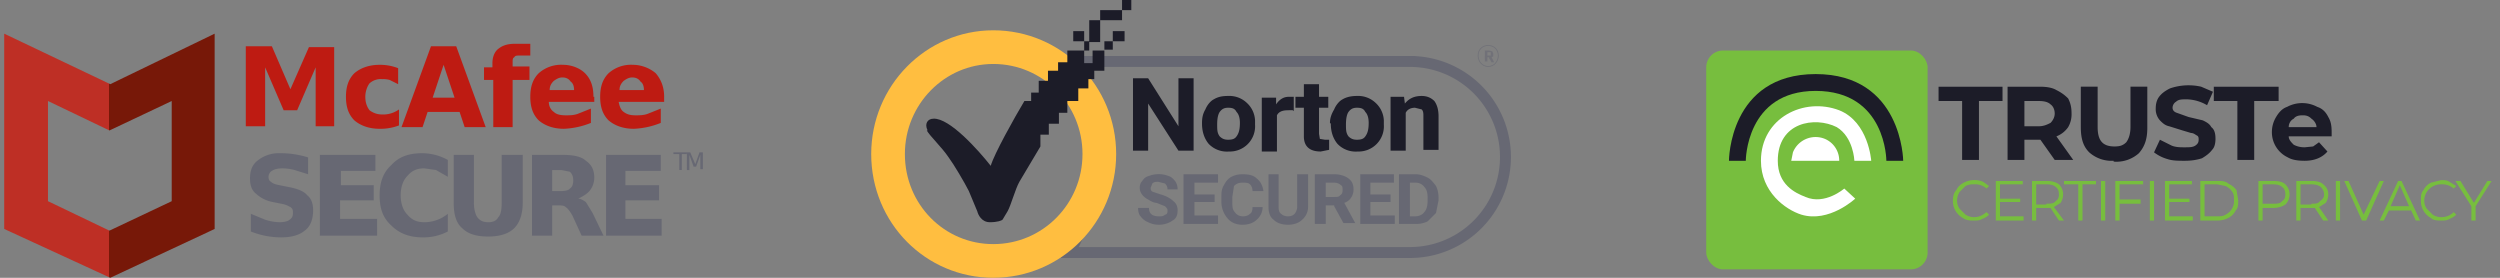
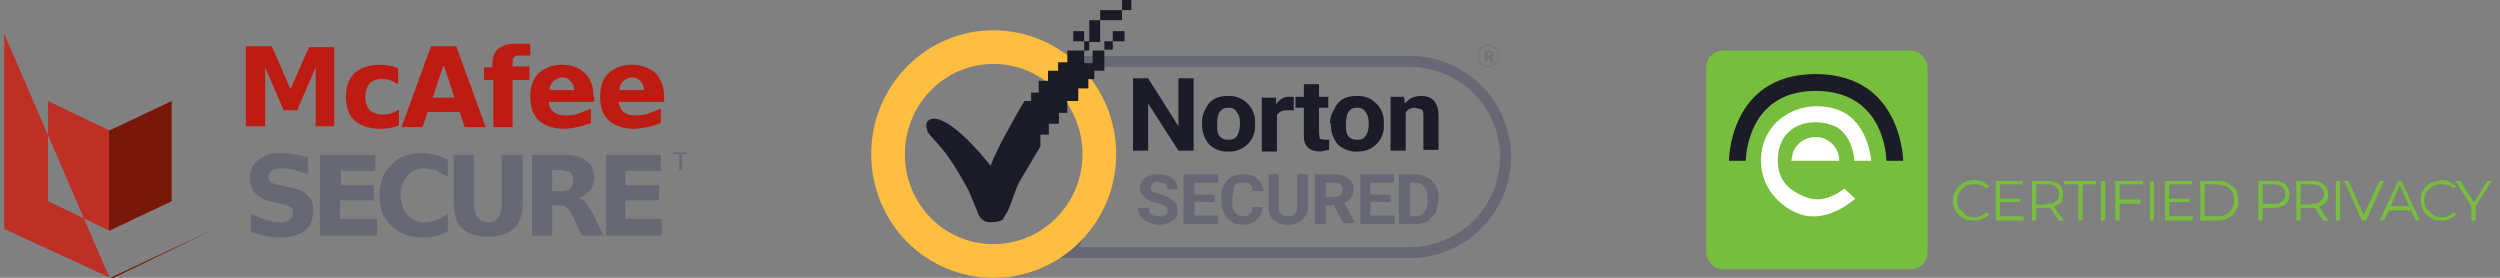
<svg xmlns="http://www.w3.org/2000/svg" width="297" height="33" viewBox="0 0 297 33" fill="none">
  <rect x="0" y="0" width="297" height="33" fill="#808080" stroke="none" />
  <path d="M29.2 5.5h3.1l2.2 5.1 2.2-5h3V15h-2.2V8l-2.2 5.1h-1.6l-2.2-5.1v7h-2.3V5.5ZM47.3 8.1V10l-1-.5a3 3 0 0 0-.9-.1 2 2 0 0 0-1.5.5c-.3.4-.5 1-.5 1.6 0 .7.2 1.2.5 1.6.4.3.9.5 1.5.5a3.2 3.2 0 0 0 2-.6v1.9a6.1 6.1 0 0 1-2.3.4c-1.3 0-2.3-.4-3-1-.7-.7-1-1.6-1-2.8 0-1.2.3-2.1 1-2.8.7-.6 1.7-1 3-1a5.9 5.9 0 0 1 2.2.4ZM54.6 13.3h-3.8l-.6 1.8h-2.5l3.5-9.6h3l3.5 9.6h-2.5l-.6-1.8Zm-3.2-1.7H54l-1.3-3.9-1.3 3.9ZM63 5.1v1.5h-1.3c-.3 0-.5 0-.6.2-.2.1-.2.3-.2.6v.5h2v1.6h-2v5.6h-2.3V9.5h-1.1V8h1v-.5c0-.8.3-1.4.7-1.7.5-.4 1.1-.6 2-.6H63ZM70.6 11.5v.6h-5.4c0 .6.3 1 .6 1.2.3.3.8.4 1.4.4.5 0 1 0 1.5-.2l1.5-.6v1.7a9.5 9.5 0 0 1-3.2.7c-1.3 0-2.3-.4-3-1-.7-.7-1-1.6-1-2.8 0-1.2.3-2.1 1-2.8a4 4 0 0 1 2.9-1c1 0 2 .4 2.6 1 .7.7 1 1.6 1 2.8Zm-2.4-.8c0-.4-.1-.8-.4-1-.2-.3-.5-.5-1-.5-.4 0-.7.2-1 .4-.3.3-.5.6-.5 1.1h3ZM78.9 11.5v.6h-5.4c.1.6.3 1 .6 1.2.4.3.8.4 1.4.4.5 0 1 0 1.5-.2l1.5-.6v1.7a9.5 9.5 0 0 1-3.2.7c-1.3 0-2.3-.4-3-1-.7-.7-1-1.6-1-2.8 0-1.2.3-2.1 1-2.8a4 4 0 0 1 2.9-1c1 0 2 .4 2.7 1 .6.7 1 1.6 1 2.8Zm-2.4-.8c0-.4-.1-.8-.4-1-.2-.3-.5-.5-1-.5-.4 0-.7.2-1 .4-.3.3-.5.6-.5 1.1h3Z" fill="#BE1B12" />
  <path d="M36.6 18.7v2l-1.6-.5a6 6 0 0 0-1.4-.2c-.6 0-1 .1-1.3.3-.2.1-.4.4-.4.7 0 .3.1.5.3.6.2.2.5.3 1 .4l1 .2c1.1.2 1.9.5 2.3 1 .5.4.7 1 .7 1.8 0 1-.3 1.9-1 2.4-.6.5-1.5.8-2.8.8a9.7 9.7 0 0 1-3.6-.7v-2.1l1.7.7a6 6 0 0 0 1.7.3c.5 0 1-.1 1.2-.3.3-.2.4-.4.4-.8 0-.3 0-.5-.3-.7-.2-.1-.5-.3-1.1-.4l-1-.2a4 4 0 0 1-2-1c-.5-.4-.7-1-.7-1.8 0-1 .3-1.7 1-2.2a4 4 0 0 1 2.5-.8 11 11 0 0 1 3.4.5ZM38 18.4h6.6v1.9h-4.1V22h3.9v1.8h-4v2.2h4.4V28H38v-9.6ZM53.2 27.5a6.2 6.2 0 0 1-3 .7c-1.6 0-2.8-.5-3.7-1.4-1-.9-1.4-2-1.4-3.6 0-1.5.4-2.7 1.4-3.6.9-1 2.1-1.4 3.7-1.4a6.4 6.4 0 0 1 3 .8v2l-1.4-.8-1.4-.2c-.9 0-1.5.3-2 .9-.5.5-.8 1.3-.8 2.3 0 1 .3 1.8.8 2.3.5.6 1.1.9 2 .9a4.4 4.4 0 0 0 2.8-1v2ZM53.9 18.4h2.4v5.7c0 .8.2 1.4.4 1.7.3.4.7.6 1.3.6.6 0 1-.2 1.2-.6.3-.3.4-.9.4-1.7v-5.7h2.5v5.7c0 1.4-.4 2.4-1 3-.7.7-1.8 1-3.1 1-1.4 0-2.4-.3-3.1-1-.7-.6-1-1.6-1-3v-5.7ZM66.6 22.7c.5 0 1-.1 1.1-.3.3-.2.4-.5.4-1 0-.4-.1-.7-.4-1l-1-.2h-1.1v2.5h1Zm-1 1.7V28h-2.4v-9.6h3.7c1.2 0 2.2.2 2.7.7.6.4 1 1 1 2 0 .6-.2 1.1-.5 1.5-.3.4-.8.7-1.4 1 .3 0 .6.2.9.4l.8 1.3 1.3 2.7h-2.6L68 25.6c-.3-.5-.5-.8-.8-1-.2-.2-.5-.2-1-.2h-.6ZM71.9 18.4h6.6v1.9h-4.2V22h4v1.8h-4v2.2h4.3V28H72v-9.6ZM79.9 18.1h1.7v.2H81v1.9h-.3v-1.9h-.7v-.2Z" fill="#676873" />
-   <path d="M81.6 18.1h.4l.6 1.4.5-1.4h.4v2h-.3v-1.7l-.5 1.4h-.3l-.5-1.4v1.8h-.3V18Z" fill="#676873" />
-   <path fill-rule="evenodd" clip-rule="evenodd" d="M.5 4v23.2L13.1 33l12.4-5.8V4l-12.4 6L.5 4Zm5.2 8.1v11.8l7.3 3.5 7.4-3.5V12L13 15.5 5.7 12Z" fill="url(#paint0_linear_424_44)" />
+   <path fill-rule="evenodd" clip-rule="evenodd" d="M.5 4v23.2L13.1 33l12.4-5.8l-12.4 6L.5 4Zm5.2 8.1v11.8l7.3 3.5 7.4-3.5V12L13 15.5 5.7 12Z" fill="url(#paint0_linear_424_44)" />
  <path d="M127.1 30c3.8-7 3.8-15.6 0-22.7h40.4a11.3 11.3 0 1 1 0 22.7h-40.4Z" stroke="#676873" stroke-width="1.3" />
  <path d="M130.6 18.3c0 7-5.6 12.7-12.6 12.7-6.9 0-12.5-5.6-12.5-12.7 0-7 5.6-12.7 12.5-12.7 7 0 12.6 5.7 12.6 12.7Z" stroke="#FFBE40" stroke-width="4" />
  <path d="M110.2 15.5c-.4-.8 0-1.4.7-1.4 1.9-.1 5.3 3.7 6.8 5.6.4-1.4 2.8-5.7 4-7.7h.8v-1h.9V9.6h1.1V8.4h1.2v-1h1.1V6h2V4.9h-1.3V3.7h1.3v1.2h.6V2.4h1.3V1.2h2.6V0h1.1v1.2h-1.1v1.2h-2.6V5h-1.3v1h-.6v1.5h1V6h1.4V4.9h1V3.7h1.4v1.2h-1.4v1h-1v2.5H130v1h-.7v1.1h-1.2V12h-1.3v1.4h-1v1.3h-1.2V16h-1v1.4l-2.5 4.2c-.5.9-1 2.8-1.4 3.5l-.6 1c-.1.1-.6.3-1.5.3-1 0-1.4-.9-1.5-1.3l-1-2.4c-.5-1-1.8-3.2-2.4-4-.8-1.2-2.2-2.5-2.6-3.2Z" fill="#1C1C28" />
  <g opacity=".6">
    <path d="M176.9 6.8h-.2v.5h-.3V6h.5l.4.1.1.3v.3l-.2.1.3.6h-.3l-.3-.5Zm-.2-.2h.4v-.4h-.4v.4Z" fill="#676873" />
    <path d="M178 6.6c0 .7-.5 1.3-1.2 1.3s-1.2-.6-1.2-1.3c0-.7.5-1.2 1.2-1.2s1.2.5 1.2 1.2Z" stroke="#676873" stroke-width=".1" />
  </g>
  <path d="M141.8 17.9H140l-3.6-5.6v5.6h-1.8V9.3h1.8L140 15V9.3h1.8V18ZM142.8 14.6c0-.6.1-1.1.4-1.6.2-.5.6-1 1-1.2.5-.3 1-.4 1.7-.4a3 3 0 0 1 2.2.8 3 3 0 0 1 1 2.1v.5A3 3 0 0 1 146 18a3 3 0 0 1-2.4-.9c-.5-.6-.8-1.4-.8-2.4Zm1.8.2c0 .6 0 1 .3 1.4.3.3.6.4 1 .4.5 0 .8-.1 1-.4.3-.4.4-.9.4-1.6 0-.5-.1-1-.4-1.3-.2-.4-.5-.5-1-.5-.4 0-.7.1-1 .5-.2.3-.3.8-.3 1.5ZM153.6 13.1a5 5 0 0 0-.6 0c-.7 0-1.1.2-1.3.6V18h-1.8v-6.4h1.7v.8c.4-.6.9-.9 1.5-.9h.6v1.7ZM156.7 10v1.5h1.1v1.3h-1.1v3.1l.1.6.6.1h.5v1.2l-1 .2c-1.3 0-2-.6-2-1.8v-3.4h-1v-1.3h1V10h1.8ZM158 14.6c0-.6.2-1.1.5-1.6.2-.5.6-1 1-1.2.5-.3 1.1-.4 1.7-.4a3 3 0 0 1 2.2.8 3 3 0 0 1 1 2.1v.5a3 3 0 0 1-3.1 3.2 3 3 0 0 1-2.4-.9c-.5-.6-.8-1.4-.8-2.4Zm1.9.2c0 .6 0 1 .3 1.4.3.3.6.4 1 .4.5 0 .8-.1 1-.4.3-.4.4-.9.4-1.6 0-.5-.1-1-.4-1.3-.2-.4-.5-.5-1-.5-.4 0-.7.1-1 .5-.2.3-.3.8-.3 1.5ZM166.8 11.5l.1.8c.5-.6 1.1-.9 2-.9.6 0 1.1.2 1.5.6.3.4.5 1 .5 1.8v4h-1.8v-4c0-.3 0-.6-.2-.8l-.8-.2c-.5 0-.9.2-1.1.6v4.5h-1.8v-6.4h1.7Z" fill="#1C1C28" />
  <path d="M138.7 25c0-.2-.1-.3-.3-.5l-1-.4c-.3 0-.7-.2-1-.4-.6-.3-1-.8-1-1.4 0-.3.1-.6.3-.8.2-.3.4-.5.8-.6a3.2 3.2 0 0 1 2.3 0c.4.1.6.4.8.6.2.3.3.6.3 1h-1.2c0-.3-.1-.5-.3-.7l-.8-.2c-.3 0-.5 0-.7.2l-.2.5c0 .2 0 .4.3.5l.9.3c.7.2 1.2.5 1.5.8.4.3.5.7.5 1.1 0 .6-.2 1-.6 1.2-.4.3-1 .5-1.6.5-.5 0-.9-.1-1.3-.3a2 2 0 0 1-.9-.7c-.2-.2-.3-.6-.3-1h1.3c0 .7.4 1 1.2 1 .3 0 .5 0 .7-.2.2 0 .3-.2.3-.4ZM144.3 24h-2.4v1.6h2.8v1h-4.1v-5.9h4.1v1h-2.8v1.4h2.4v1ZM150 24.6a2 2 0 0 1-.7 1.5c-.4.4-1 .6-1.7.6-.8 0-1.4-.3-1.8-.8a3 3 0 0 1-.7-2v-.4c0-.6 0-1 .3-1.5.2-.4.5-.8.9-1 .4-.2.8-.3 1.3-.3.7 0 1.3.1 1.7.5.5.4.7.9.8 1.5h-1.3c0-.3-.1-.6-.3-.8-.2-.2-.5-.2-.9-.2s-.7.1-1 .4l-.2 1.3v.5c0 .6 0 1 .3 1.3.2.3.5.5 1 .5.3 0 .6-.1.8-.3.2-.1.3-.4.3-.8h1.3Z" fill="#676873" />
  <path d="M155.4 20.7v3.9a2 2 0 0 1-.7 1.5c-.4.4-1 .6-1.7.6s-1.3-.2-1.7-.6c-.4-.3-.6-.8-.6-1.5v-3.9h1.2v3.9c0 .4.1.7.3.8.2.2.5.3.8.3.7 0 1-.4 1.1-1v-4h1.3ZM158.5 24.4h-1v2.2h-1.3v-5.9h2.3c.7 0 1.3.2 1.7.5.4.3.6.7.6 1.3 0 .4-.1.7-.3 1-.2.3-.5.5-.8.6l1.3 2.4h-1.4l-1.1-2Zm-1-1h1c.3 0 .6 0 .7-.2.2-.1.3-.3.3-.6s0-.5-.2-.6c-.2-.2-.5-.3-.8-.3h-1v1.8ZM165.2 24h-2.4v1.6h2.9v1h-4.1v-5.9h4v1h-2.8v1.4h2.4v1ZM166.2 26.6v-5.9h2c.5 0 1 .2 1.4.4.4.2.7.6 1 1 .2.4.3.9.3 1.4v.3l-.3 1.5-1 1a3 3 0 0 1-1.5.3h-1.9Zm1.3-4.9v4h.6c.5 0 .9-.2 1.1-.5.3-.3.4-.8.4-1.4v-.3c0-.6-.1-1-.4-1.3-.2-.3-.6-.5-1-.5h-.7Z" fill="#676873" />
  <rect x="202.7" y="6" width="26.3" height="26" rx="2" fill="#77BE3E" />
-   <path d="M233 12h-2.7v-1.7h7.6V12h-2.8v7h-2v-7ZM244.1 19l-1.7-2.4h-1.9V19h-2v-8.7h3.8c.8 0 1.5.1 2 .4.6.3 1 .6 1.4 1 .3.6.4 1.1.4 1.8a3 3 0 0 1-.4 1.6 3 3 0 0 1-1.4 1.1l2 2.8H244Zm0-5.5c0-.5-.2-.9-.5-1.1-.3-.3-.8-.4-1.4-.4h-1.7v3h1.7c.6 0 1-.2 1.4-.4.3-.3.5-.7.5-1.1ZM251.1 19.1a4 4 0 0 1-2.9-1c-.7-.7-1-1.6-1-3v-4.8h2v4.8c0 1.6.6 2.3 2 2.3.6 0 1-.1 1.4-.5.3-.4.5-1 .5-1.8v-4.8h2v4.9c0 1.3-.3 2.2-1 3a4 4 0 0 1-3 1ZM259.5 19.1c-.7 0-1.4 0-2-.2-.7-.2-1.2-.5-1.6-.8l.7-1.5 1.4.7c.5.2 1 .2 1.5.2.6 0 1 0 1.3-.2.3-.2.4-.4.4-.7 0-.2 0-.4-.2-.5-.2-.1-.4-.3-.7-.3l-1-.3-1.6-.5c-.5-.1-.8-.4-1.1-.7a2 2 0 0 1-.5-1.4c0-.5.1-1 .4-1.4.3-.4.7-.7 1.3-1a6.8 6.8 0 0 1 3.7-.2l1.4.6-.7 1.6a5 5 0 0 0-2.4-.7c-.6 0-1 0-1.3.3-.2.1-.4.4-.4.7 0 .3.2.5.5.6l1.4.5 1.7.4c.4.2.8.4 1 .8.4.3.5.8.5 1.4 0 .5-.1 1-.4 1.3-.3.4-.7.7-1.2 1-.6.2-1.3.3-2 .3ZM265.8 12H263v-1.7h7.7V12h-2.9v7h-2v-7ZM277 15.7v.5h-5.1c0 .4.3.7.6 1 .4.2.8.3 1.3.3l1-.1.7-.5 1 1.1c-.6.7-1.5 1.1-2.7 1.1-.8 0-1.5-.1-2-.4a3.3 3.3 0 0 1-1.9-3c0-.7.2-1.3.5-1.8s.7-1 1.3-1.2a3.8 3.8 0 0 1 3.6 0c.6.2 1 .6 1.3 1.2.3.5.4 1 .4 1.8Zm-3.5-2c-.4 0-.8.1-1 .4-.4.2-.6.6-.6 1h3.3c0-.4-.3-.8-.6-1-.3-.3-.6-.4-1-.4Z" fill="#1C1C28" />
  <path d="M234.5 26.2c-.4 0-.9 0-1.3-.3a2.3 2.3 0 0 1-1.2-2c0-.5.1-1 .4-1.3.2-.4.5-.7.9-.9a2.7 2.7 0 0 1 2.3-.1l.7.5-.3.3a2 2 0 0 0-1.5-.5 2 2 0 0 0-1 .2l-.7.7a2 2 0 0 0-.3 1c0 .4.1.7.3 1l.7.7c.3.2.7.3 1 .3.6 0 1-.2 1.5-.6l.3.3a2 2 0 0 1-.8.5c-.3.2-.6.2-1 .2ZM240.4 25.7v.5h-3.3v-4.7h3.2v.4h-2.7v1.7h2.4v.4h-2.4v1.7h2.8ZM244.6 26.2l-1-1.5h-1.7v1.5h-.5v-4.7h1.7c.6 0 1.1.1 1.5.4.3.3.5.7.5 1.2 0 .3-.1.7-.3 1l-.8.5 1.2 1.6h-.6Zm-1.5-2c.5 0 .9 0 1.1-.3.3-.2.4-.4.4-.8s-.1-.7-.4-.9c-.2-.2-.6-.3-1-.3h-1.3v2.4h1.2ZM246.9 21.9h-1.7v-.4h3.8v.4h-1.6v4.3h-.5v-4.3ZM249.6 21.5h.5v4.7h-.5v-4.7ZM251.8 21.9v1.8h2.5v.5h-2.5v2h-.5v-4.7h3.3v.4h-2.8ZM255.4 21.5h.5v4.7h-.5v-4.7ZM260.5 25.7v.5h-3.3v-4.7h3.2v.4h-2.7v1.7h2.4v.4h-2.4v1.7h2.8ZM261.4 21.5h2c.5 0 1 0 1.3.3.4.2.7.4 1 .8l.2 1.2c0 .5 0 .9-.3 1.2-.2.4-.5.7-.9.9-.4.2-.8.3-1.3.3h-2v-4.7Zm2 4.2c.4 0 .7 0 1-.2a1.8 1.8 0 0 0 1-1.7c0-.4 0-.7-.2-1-.2-.3-.4-.5-.8-.7l-1-.2h-1.5v3.8h1.4ZM270 21.5c.7 0 1.2.1 1.5.4.3.3.5.7.5 1.2s-.2.9-.5 1.2c-.3.2-.8.4-1.4.4h-1.3v1.5h-.5v-4.7h1.8Zm0 2.7c.5 0 .9 0 1.1-.3.3-.2.4-.4.4-.8s-.1-.7-.4-.9c-.2-.2-.6-.3-1-.3h-1.3v2.3h1.3ZM276 26.2l-1-1.5H273.3v1.5h-.5v-4.7h1.8c.6 0 1.1.1 1.4.4.4.3.6.7.6 1.2 0 .3-.1.7-.3 1l-.8.5 1.1 1.6h-.5Zm-1.4-2c.5 0 .8 0 1-.3.3-.2.5-.4.5-.8s-.2-.7-.4-.9c-.3-.2-.6-.3-1.1-.3h-1.3v2.4h1.3ZM277.5 21.5h.5v4.7h-.5v-4.7ZM283.2 21.5l-2.1 4.7h-.5l-2.1-4.7h.5l1.8 4 1.9-4h.5ZM286.4 25h-2.6l-.6 1.2h-.5l2.2-4.7h.4l2.2 4.7h-.5l-.6-1.3Zm-.2-.5-1.1-2.5-1.1 2.5h2.2ZM290 26.2c-.4 0-.9 0-1.2-.3a2.3 2.3 0 0 1-1.2-2c0-.5 0-1 .3-1.3.2-.4.5-.7.9-.9l1.2-.3c.4 0 .7 0 1 .2l.8.5-.3.3a2 2 0 0 0-1.4-.5 2 2 0 0 0-1 .2 2 2 0 0 0-.8.7 2 2 0 0 0-.3 1c0 .4.1.7.3 1l.7.7c.3.2.7.3 1 .3.6 0 1.1-.2 1.5-.6l.3.3a2 2 0 0 1-.8.5c-.3.2-.6.2-1 .2ZM294.1 24.5v1.7h-.5v-1.7l-1.9-3h.6l1.6 2.6 1.6-2.6h.5l-1.9 3Z" fill="#77BE3E" />
  <path d="M205.4 19.1s0-10.3 10.3-10.3 10.4 10.3 10.4 10.3h-2s0-8.3-8.4-8.3c-8.3 0-8.3 8.3-8.3 8.3h-2Z" fill="#1C1C28" />
  <path d="M220.4 23.6s-3.1 2.9-6.4 1.9c-1.9-.6-4.8-2.7-4.8-6.4 0-5.1 5.1-7.6 9.3-6 3.5 1.4 3.8 6 3.8 6h-2s-.1-2.8-2.1-4c-2.6-1.3-7-.6-7 4 0 2.8 2 3.8 3.3 4.3 2.3 1 4.6-1 4.6-1l1.3 1.2Z" fill="#fff" />
  <path d="M218.5 19.1a2.8 2.8 0 0 0-1.7-2.6 2.9 2.9 0 0 0-3.8 1.6l-.2 1H218.5Z" fill="#fff" />
  <defs>
    <linearGradient id="paint0_linear_424_44" x1=".5" y1="18.6" x2="25.5" y2="18.6" gradientUnits="userSpaceOnUse">
      <stop offset=".5" stop-color="#BE2F25" />
      <stop offset=".5" stop-color="#771808" />
    </linearGradient>
  </defs>
</svg>